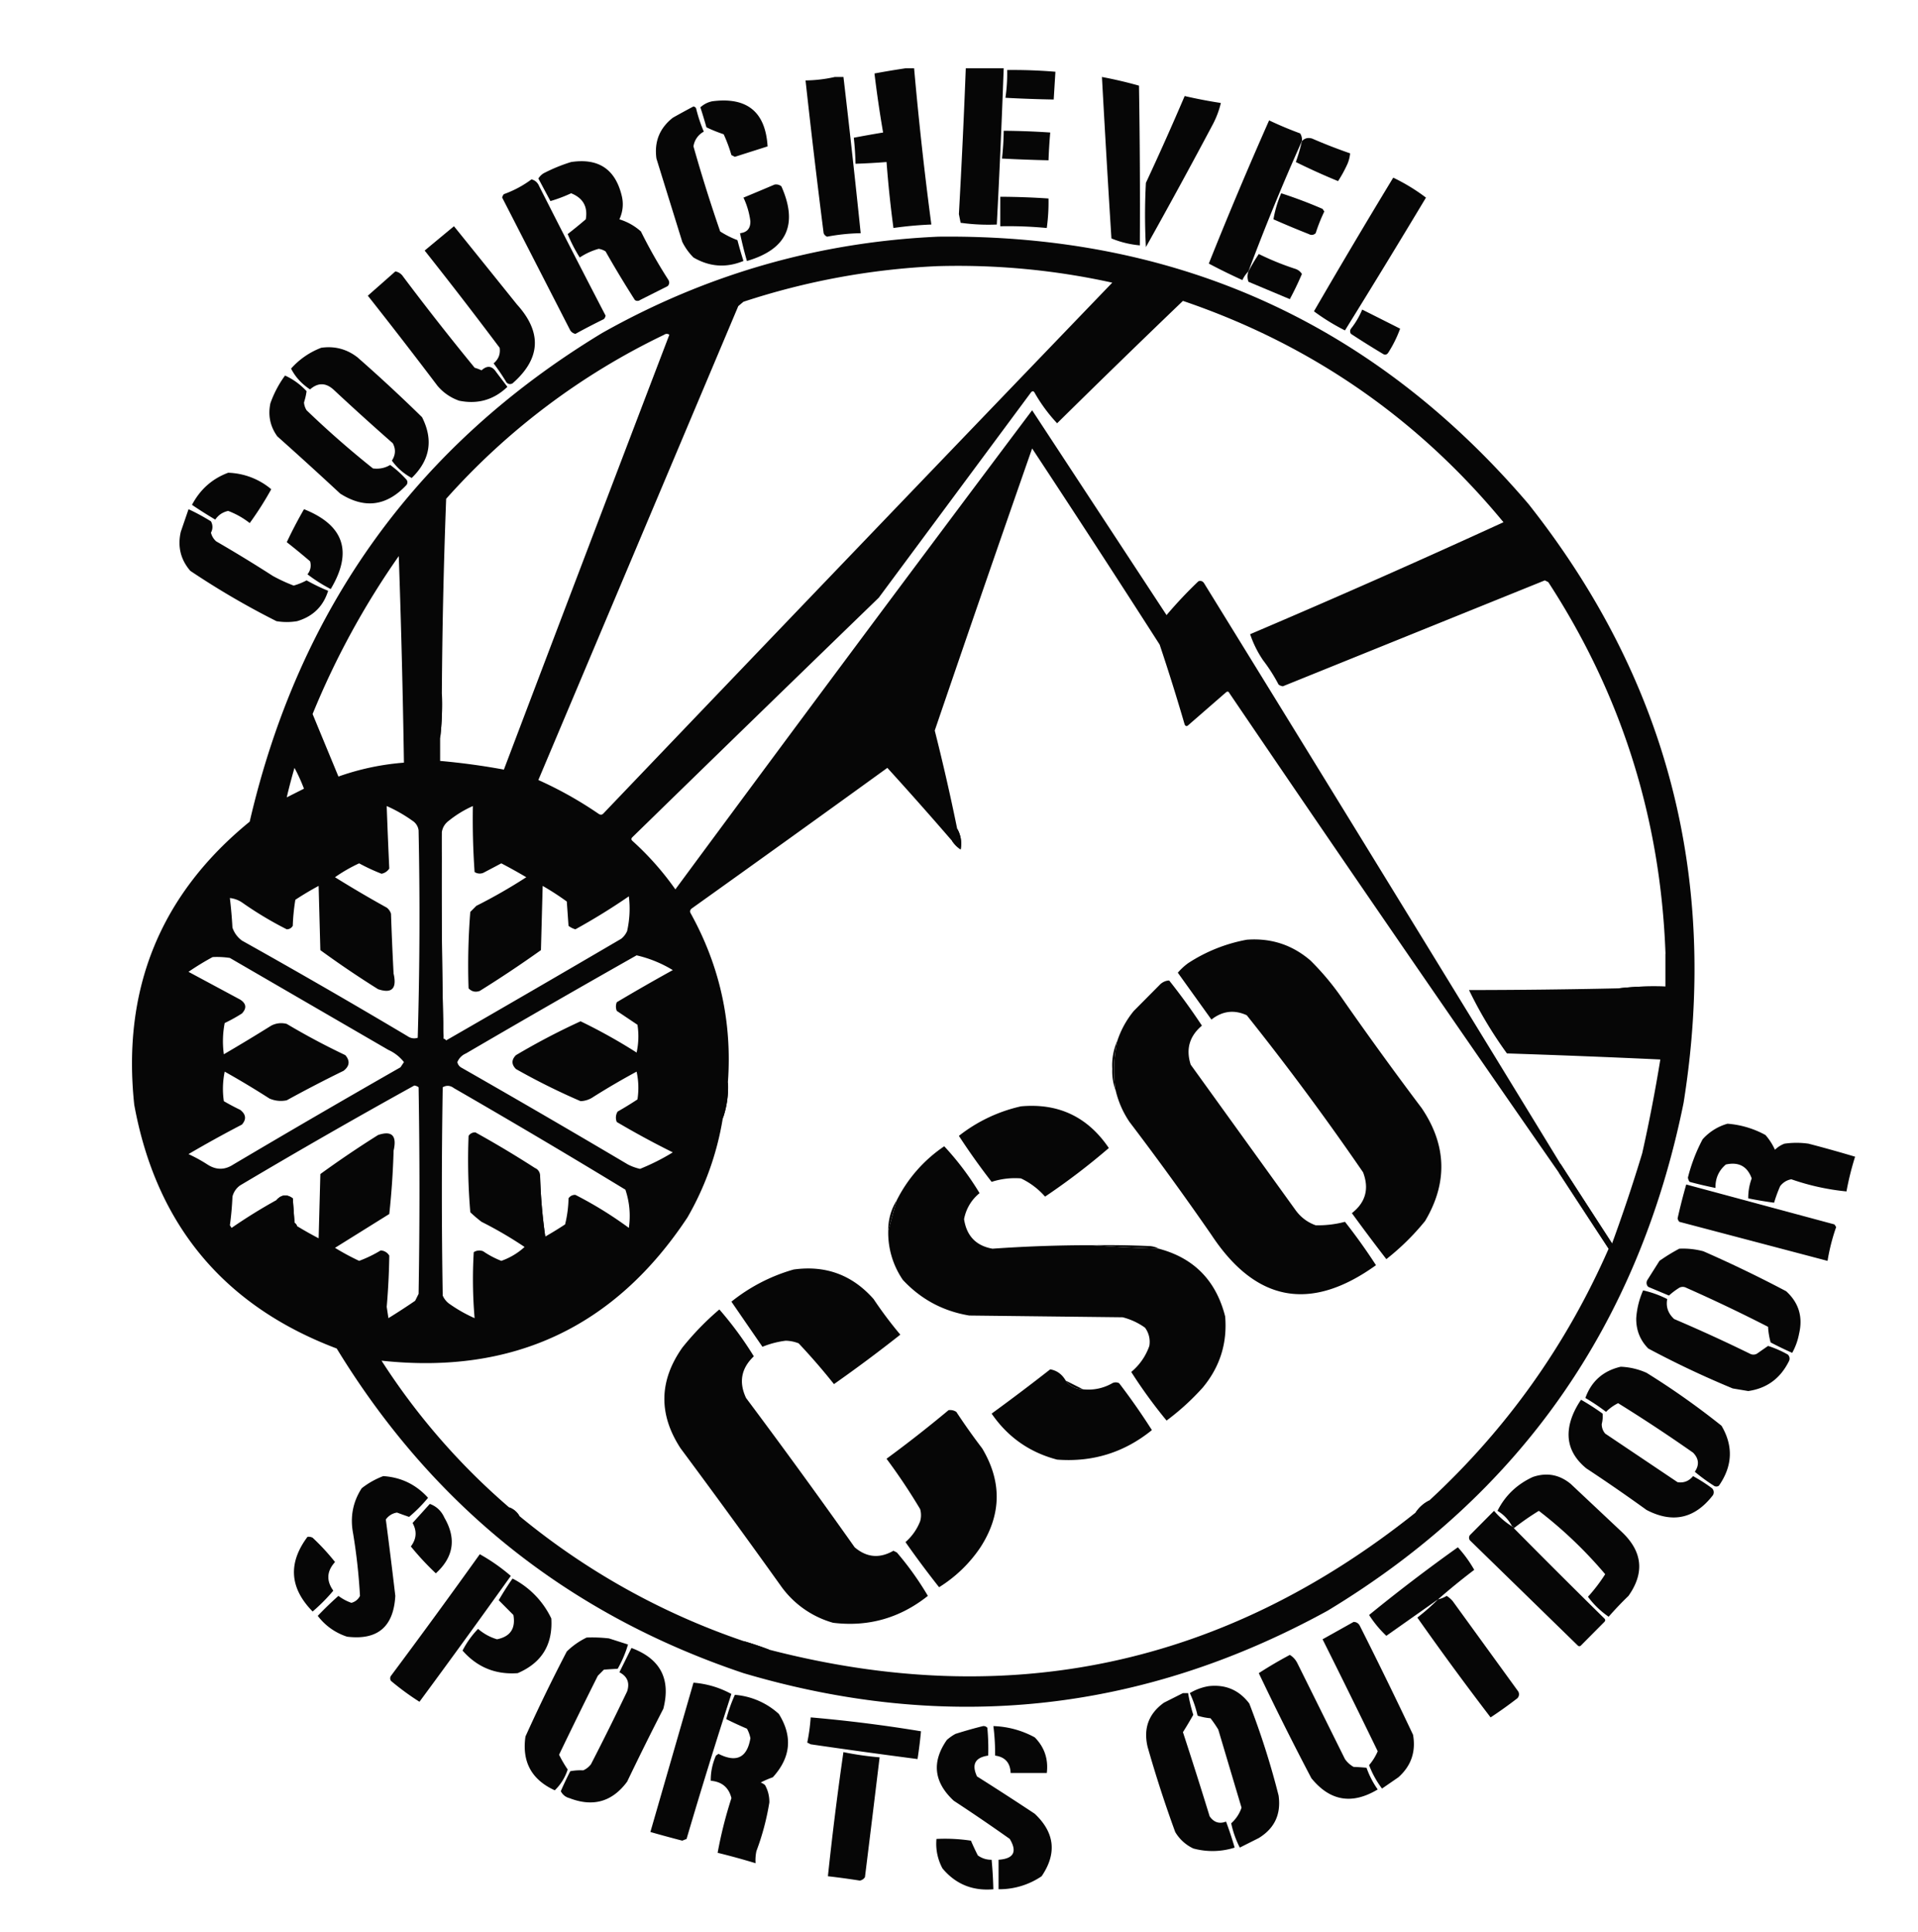
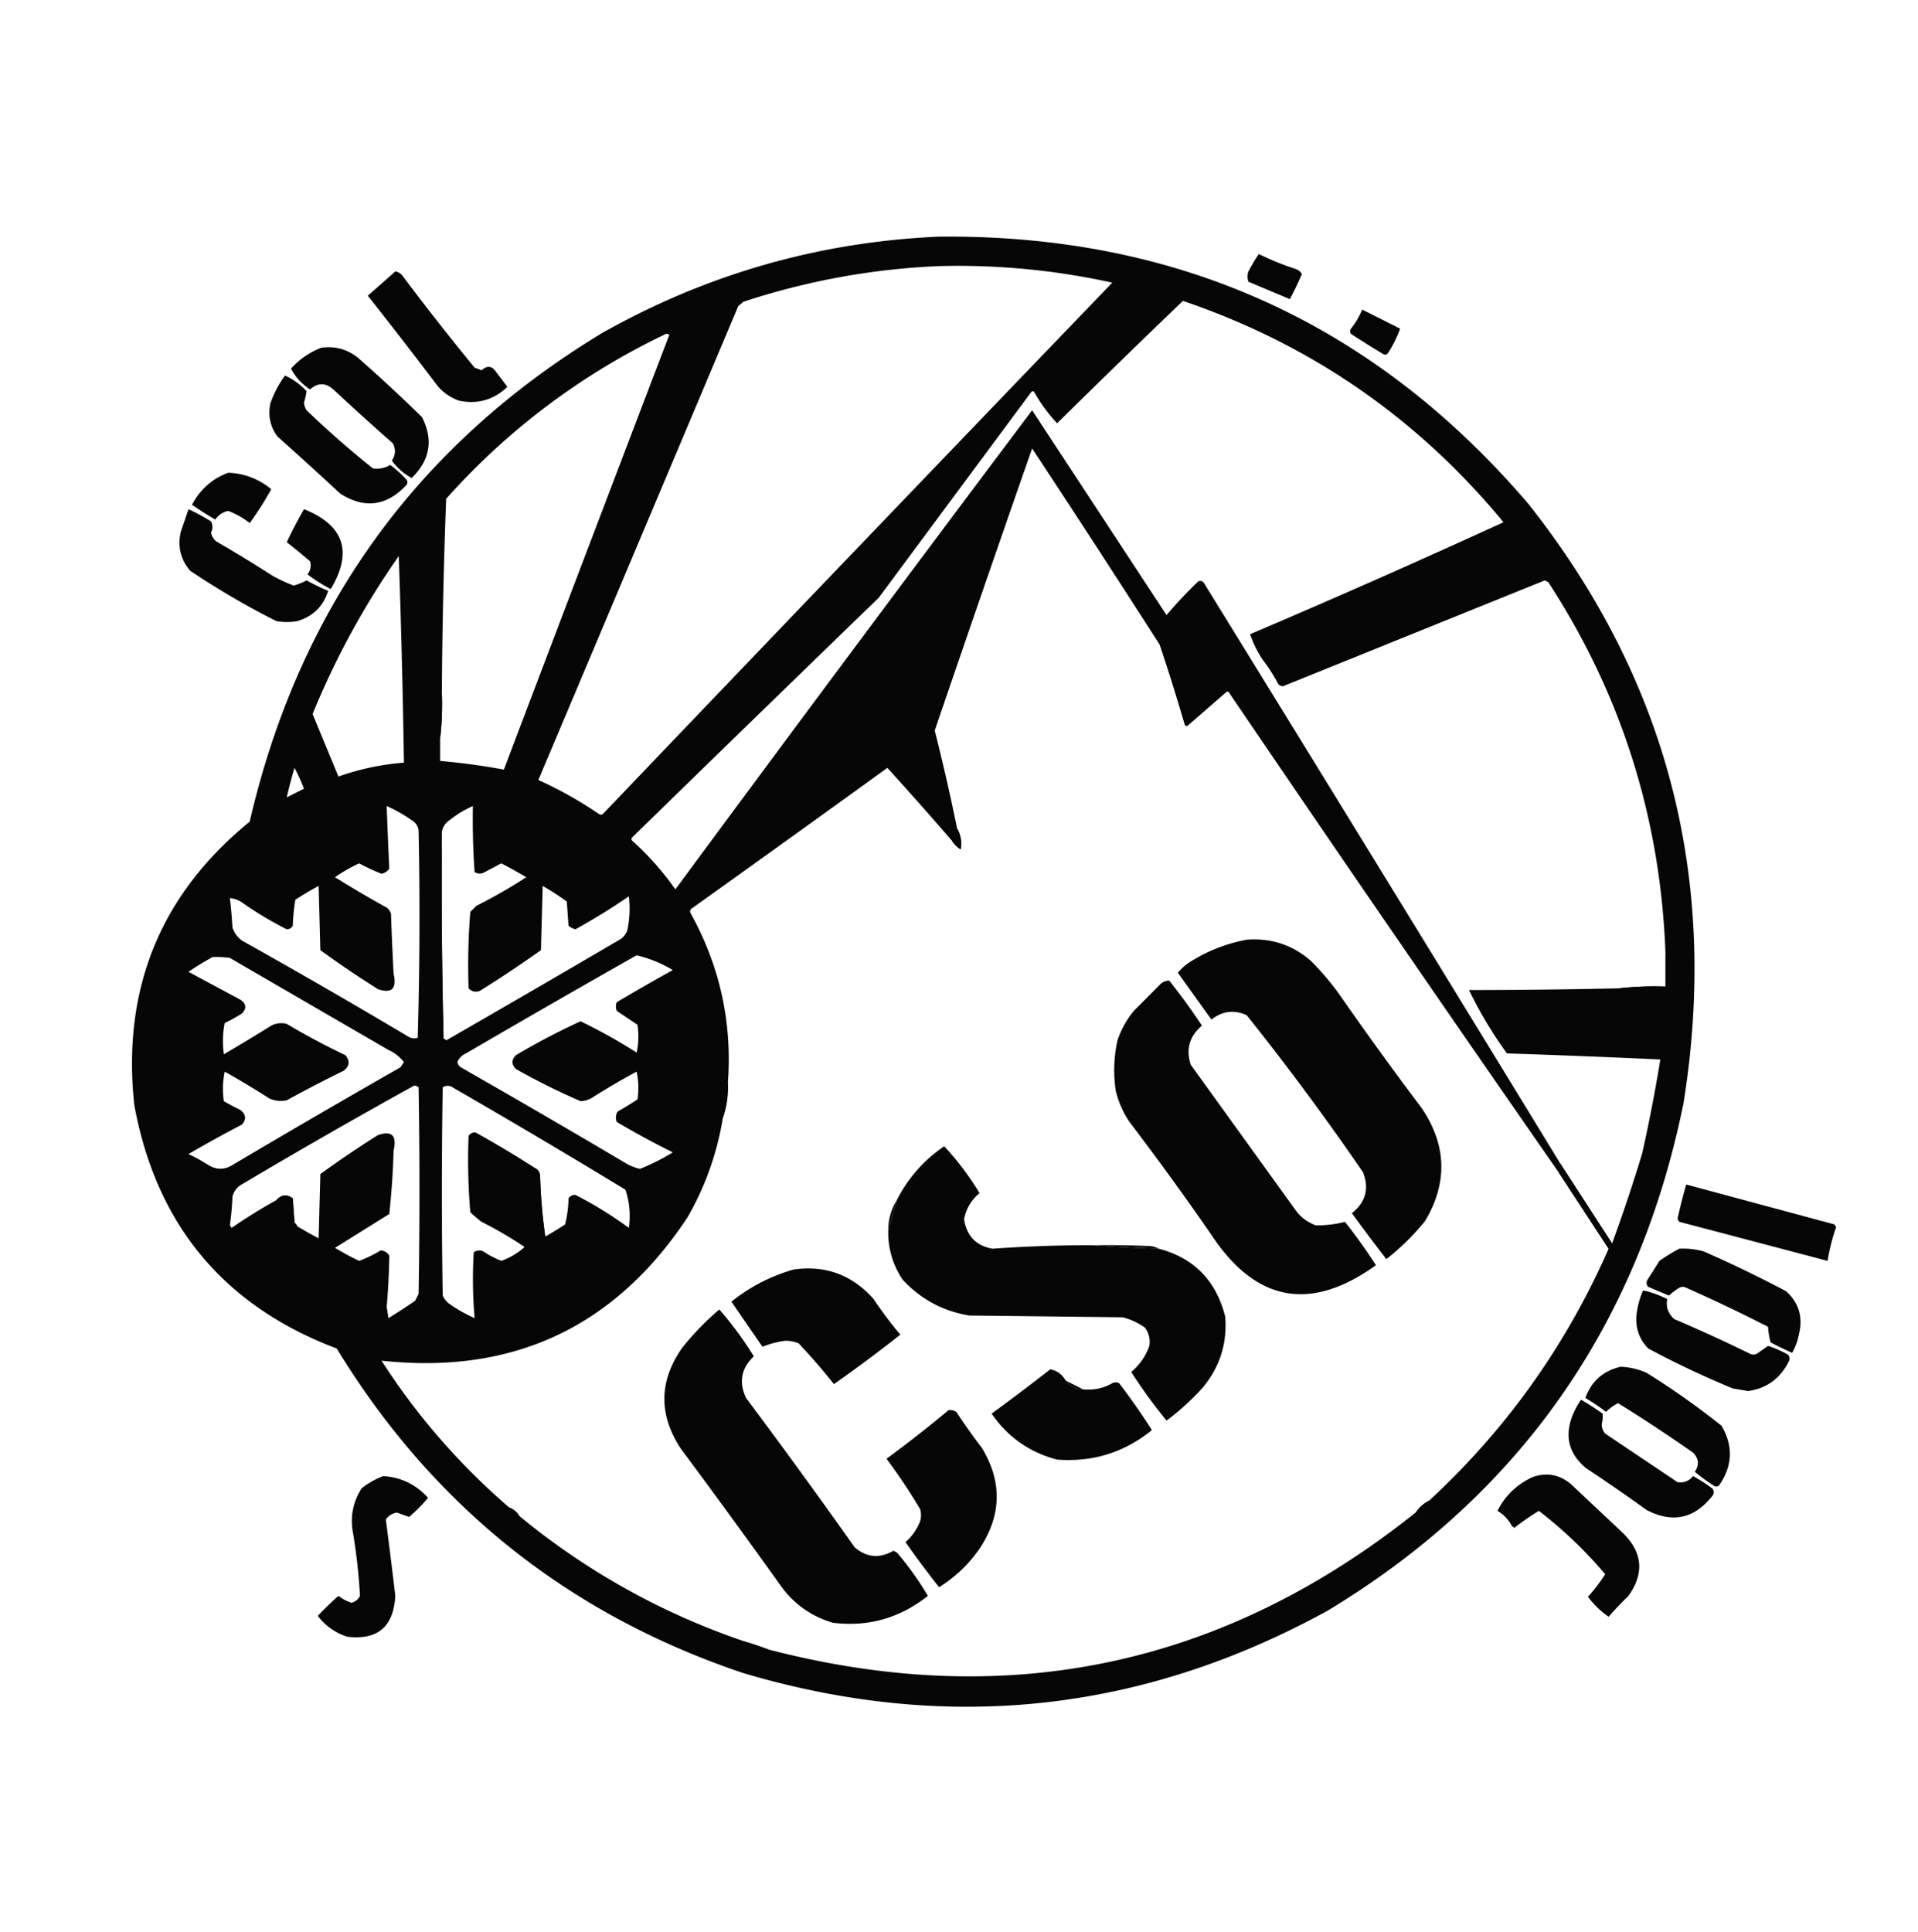
<svg xmlns="http://www.w3.org/2000/svg" width="141" height="142" fill="none">
  <g fill="#000" fill-rule="evenodd" clip-rule="evenodd" opacity=".975">
-     <path d="M70.999 5.02h2.787c-.138 3.83-.307 7.657-.507 11.484a14.682 14.682 0 0 1-2.66-.128l-.127-.638c.2-3.571.369-7.144.507-10.718ZM66.567 5.02h.633a264.96 264.96 0 0 0 1.267 11.484c-.934.038-1.863.123-2.787.255a84.922 84.922 0 0 1-.507-4.849c-.76.06-1.52.102-2.28.128a21.919 21.919 0 0 0-.127-1.914 83.38 83.38 0 0 1 2.154-.383 85.741 85.741 0 0 1-.634-4.339 60.87 60.87 0 0 1 2.28-.382ZM74.04 5.147a37.105 37.105 0 0 1 3.548.128l-.126 2.041a98.986 98.986 0 0 1-3.548-.127c.098-.676.14-1.357.127-2.042ZM61.373 5.658h.633c.45 3.824.872 7.652 1.267 11.484-.831.015-1.655.1-2.47.256a.462.462 0 0 1-.254-.256c-.476-3.74-.92-7.483-1.33-11.229a10.427 10.427 0 0 0 2.154-.255ZM81.008 5.658c.92.173 1.827.385 2.724.638.063 3.913.084 7.826.063 11.74a7.146 7.146 0 0 1-2.09-.51c-.25-3.954-.481-7.91-.697-11.868ZM87.09 7.06c.877.203 1.764.373 2.66.511a6.701 6.701 0 0 1-.57 1.531 458.693 458.693 0 0 1-4.94 9.06 43.998 43.998 0 0 1 0-4.721c.984-2.11 1.934-4.238 2.85-6.38ZM52.375 7.444c2.547-.324 3.899.782 4.054 3.317l-2.407.766-.253-.128a10.767 10.767 0 0 0-.57-1.53c-.44-.147-.863-.318-1.267-.511a38.267 38.267 0 0 0-.444-1.468c.26-.233.555-.382.887-.446ZM50.98 7.826a.286.286 0 0 1 .19.128c.142.59.332 1.165.57 1.722a1.464 1.464 0 0 0-.76 1.085 115.58 115.58 0 0 0 1.964 6.253 6.73 6.73 0 0 0 1.267.637c.135.515.283 1.026.443 1.532-1.264.522-2.489.437-3.674-.256a4.366 4.366 0 0 1-.823-1.148c-.635-2.043-1.268-4.084-1.9-6.125-.17-1.235.232-2.234 1.203-2.998a56.55 56.55 0 0 1 1.52-.83ZM95.705 10.379a159.397 159.397 0 0 0-3.928 9.57 2.17 2.17 0 0 0-.443.638 44.14 44.14 0 0 1-2.47-1.212c1.42-3.555 2.899-7.064 4.434-10.527a26.77 26.77 0 0 0 2.28.957.831.831 0 0 1 .127.574ZM73.787 9.613c1.142.008 2.282.05 3.42.128-.06.679-.102 1.36-.126 2.042a115.107 115.107 0 0 1-3.42-.128 20.77 20.77 0 0 0 .126-2.042Z" />
-     <path d="M95.705 10.379c.206-.223.46-.287.76-.192.92.4 1.849.761 2.788 1.085a2.579 2.579 0 0 1-.19.765c-.203.45-.435.876-.697 1.276a47.387 47.387 0 0 1-3.104-1.403c.176-.488.324-.998.443-1.531ZM41.985 11.91c2.034-.306 3.28.545 3.738 2.552a2.58 2.58 0 0 1-.19 1.66c.595.182 1.123.48 1.584.892a36.668 36.668 0 0 0 2.027 3.573c.086.164.065.313-.064.447l-2.027 1.02a.315.315 0 0 1-.38 0 77.382 77.382 0 0 1-2.154-3.572 1.296 1.296 0 0 0-.506-.192c-.5.14-.965.352-1.394.638-.345-.546-.64-1.12-.887-1.722a35.06 35.06 0 0 0 1.33-1.085c.162-.924-.197-1.562-1.077-1.914a10.6 10.6 0 0 1-1.52.574c-.298-.554-.593-1.107-.887-1.659.098-.155.225-.283.38-.382.665-.343 1.34-.62 2.027-.83ZM102.422 13.059c.847.405 1.65.894 2.407 1.467a775.919 775.919 0 0 1-5.955 9.762 15.602 15.602 0 0 1-2.28-1.404 562.1 562.1 0 0 1 5.828-9.825ZM39.072 13.185c.269.068.459.239.57.511a990.698 990.698 0 0 0 4.878 9.506.505.505 0 0 1-.127.255c-.709.347-1.406.708-2.09 1.085a.59.59 0 0 1-.38-.255l-5.005-9.762a.503.503 0 0 1 .127-.255 7.736 7.736 0 0 0 2.027-1.085ZM56.936 13.57a.612.612 0 0 1 .507.127c1.247 2.805.402 4.634-2.534 5.487a27.49 27.49 0 0 1-.507-2.042c.523-.059.777-.357.76-.893a5.789 5.789 0 0 0-.506-1.722c.774-.32 1.534-.64 2.28-.957ZM94.187 14.207c1.023.33 2.036.712 3.041 1.148l.127.192c-.249.516-.46 1.048-.634 1.595-.155.142-.324.163-.507.064a70.697 70.697 0 0 1-2.597-1.085c.111-.652.301-1.29.57-1.914ZM73.531 14.463a55.6 55.6 0 0 1 3.548.128c.016.727-.027 1.45-.127 2.169a29.804 29.804 0 0 0-3.42-.128v-2.17ZM33.373 16.63c1.539 1.906 3.08 3.82 4.624 5.743 1.864 2.055 1.759 3.99-.317 5.806-.162.087-.31.066-.443-.064a15.834 15.834 0 0 0-.95-1.404c.363-.305.511-.688.443-1.148a337.455 337.455 0 0 0-5.511-7.146c.72-.598 1.438-1.194 2.154-1.786Z" />
    <path d="M68.97 17.397c17.571-.198 32.036 6.353 43.394 19.65 10.224 12.922 14.025 27.596 11.403 44.023-3.317 16.345-12.038 28.786-26.163 37.324-13.655 7.495-27.972 9.026-42.95 4.593-12.858-4.318-22.824-12.272-29.9-23.861-8.318-3.146-13.28-9.122-14.887-17.928-.902-8.515 1.927-15.448 8.488-20.8 3.639-15.69 12.275-27.664 25.91-35.92 7.678-4.325 15.914-6.686 24.706-7.081Zm-.126 2.17a53.084 53.084 0 0 0-14.19 2.615l-.38.319c-4.901 11.62-9.8 23.232-14.697 34.835a28.385 28.385 0 0 1 4.434 2.489c.144.095.27.074.38-.064C56.82 46.754 69.279 33.76 81.767 20.778a52.661 52.661 0 0 0-12.923-1.212Zm53.593 50.53v2.424c-1.164-.042-2.304 0-3.421.127-3.674.081-7.348.124-11.023.128a30.779 30.779 0 0 0 2.788 4.658c3.759.123 7.518.271 11.276.446a118.79 118.79 0 0 1-1.331 6.89 122.096 122.096 0 0 1-2.217 6.636 6486.841 6486.841 0 0 1-3.801-5.87 11042.886 11042.886 0 0 0-26.163-42.619c-.106-.192-.254-.256-.443-.191-.828.79-1.61 1.62-2.344 2.488l-9.882-15.057a5297.58 5297.58 0 0 0-26.227 35.218 21.242 21.242 0 0 0-3.167-3.573c-.084-.085-.084-.17 0-.255A6579.815 6579.815 0 0 1 64.6 43.938l11.212-15.12c.106-.088.19-.067.254.063a11.729 11.729 0 0 0 1.647 2.233 912.667 912.667 0 0 1 9.249-8.996c9.394 3.193 17.249 8.616 23.565 16.27a739.542 739.542 0 0 1-18.624 8.23c.226.677.543 1.315.95 1.914.43.561.81 1.157 1.14 1.786a.623.623 0 0 0 .317.128l19.258-7.784.253.128c5.384 8.27 8.256 17.373 8.616 27.307ZM32.355 54.274c.126-1.083.168-2.189.127-3.318.03-4.766.135-9.53.317-14.291a50.927 50.927 0 0 1 16.027-12.059.315.315 0 0 1 .38 0c-4.068 10.655-8.123 21.31-12.163 31.965a50.519 50.519 0 0 0-4.688-.638v-1.66Zm82.227 31.9c1.221 1.87 2.446 3.741 3.674 5.615-3.112 7.09-7.504 13.257-13.177 18.502a2.56 2.56 0 0 0-1.013.893c-14.112 11.265-29.95 14.625-47.512 10.081a24.734 24.734 0 0 0-1.9-.638 52.312 52.312 0 0 1-16.47-9.188 1.412 1.412 0 0 0-.76-.638 49.45 49.45 0 0 1-9.376-10.782c9.657 1.045 17.153-2.464 22.488-10.527a21.425 21.425 0 0 0 2.597-7.273c.3-.85.427-1.744.38-2.68.315-4.392-.593-8.518-2.723-12.377-.095-.145-.074-.273.063-.383 4.804-3.43 9.598-6.875 14.38-10.336 1.61 1.77 3.194 3.556 4.751 5.36.166.252.378.465.634.637a2.198 2.198 0 0 0-.254-1.53 157.887 157.887 0 0 0-1.647-7.21 3000.175 3000.175 0 0 1 7.159-20.736c3.156 4.785 6.281 9.591 9.375 14.42a153.44 153.44 0 0 1 1.837 5.869c.064.13.148.152.254.064l2.787-2.425c.105-.087.19-.066.253.064a3825.03 3825.03 0 0 0 24.2 35.218ZM29.315 40.876a59.31 59.31 0 0 0-6.335 11.611c.631 1.529 1.265 3.06 1.9 4.594a18.68 18.68 0 0 1 4.815-1.02 770.225 770.225 0 0 0-.38-15.185Zm-8.236 17.736 1.267-.638a12.466 12.466 0 0 0-.697-1.53c-.21.721-.4 1.444-.57 2.168Zm7.349.638c.055 1.535.118 3.067.19 4.594a.879.879 0 0 1-.57.383 14.57 14.57 0 0 1-1.647-.766c-.624.289-1.215.629-1.774 1.021a84.43 84.43 0 0 0 3.8 2.233.89.89 0 0 1 .317.447c.05 1.468.113 2.935.19 4.402.256 1.104-.124 1.487-1.14 1.148a72.066 72.066 0 0 1-4.244-2.87l-.127-4.722c-.586.315-1.157.655-1.71 1.02a14.727 14.727 0 0 0-.19 1.915.502.502 0 0 1-.444.255 26.362 26.362 0 0 1-3.294-1.978 1.947 1.947 0 0 0-.887-.319c.087.72.15 1.442.19 2.17.13.387.363.706.697.956a522.478 522.478 0 0 1 12.163 7.019c.236.166.49.208.76.127.148-5.073.169-10.156.064-15.248a.98.98 0 0 0-.444-.702 10.655 10.655 0 0 0-1.9-1.085Zm4.18 17.099a458.512 458.512 0 0 1-.126-15.185c.055-.343.224-.62.507-.83a7.962 7.962 0 0 1 1.774-1.084 55.56 55.56 0 0 0 .126 4.85.684.684 0 0 0 .634.063c.45-.235.893-.469 1.33-.702.615.32 1.227.661 1.837 1.021a39.093 39.093 0 0 1-3.674 2.105l-.444.447a50.215 50.215 0 0 0-.126 5.614c.229.242.503.306.823.192a86.119 86.119 0 0 0 4.498-2.999l.127-4.721c.613.351 1.204.734 1.773 1.148l.127 1.787c.152.118.32.204.507.255a46.512 46.512 0 0 0 3.928-2.424c.105.859.062 1.71-.127 2.552-.1.227-.247.419-.444.574a1931.612 1931.612 0 0 1-12.86 7.465.286.286 0 0 0-.19-.128Zm14.19-6.125a1035.816 1035.816 0 0 0-12.542 7.21c-.297.129-.509.341-.634.638.033.16.117.288.254.382a895.446 895.446 0 0 1 12.29 7.146c.281.144.577.25.886.32a15.96 15.96 0 0 0 2.407-1.213 63.73 63.73 0 0 1-4.117-2.233.84.84 0 0 1 .063-.766c.496-.281.982-.58 1.457-.893a5.552 5.552 0 0 0-.063-2.042 53.56 53.56 0 0 0-3.168 1.85 1.774 1.774 0 0 1-.95.32 49.346 49.346 0 0 1-4.751-2.361c-.338-.34-.338-.68 0-1.02a50.537 50.537 0 0 1 4.751-2.49A40.403 40.403 0 0 1 46.8 77.37a5.553 5.553 0 0 0 .063-2.042l-1.52-1.02a.835.835 0 0 1 0-.639 145.186 145.186 0 0 1 4.117-2.36 9.02 9.02 0 0 0-2.66-1.085Zm-31.167.128c-.604.326-1.195.687-1.774 1.084l3.801 2.042c.45.291.491.631.127 1.02-.406.26-.829.494-1.267.703a7.01 7.01 0 0 0-.063 2.296 138.68 138.68 0 0 0 3.484-2.105 1.574 1.574 0 0 1 1.14-.128c1.4.833 2.836 1.598 4.308 2.297.356.42.314.803-.127 1.149a97.579 97.579 0 0 0-4.18 2.169c-.435.09-.857.047-1.268-.128a64.364 64.364 0 0 0-3.294-1.978 6.26 6.26 0 0 0-.063 2.17c.391.228.792.441 1.203.638.427.33.469.691.127 1.084a87.086 87.086 0 0 0-3.928 2.17c.485.222.95.478 1.394.765.638.413 1.271.413 1.9 0a883.17 883.17 0 0 1 12.29-7.146l.254-.382a3.028 3.028 0 0 0-1.14-.894l-11.657-6.763a6.34 6.34 0 0 0-1.267-.063ZM21.84 90.13a.549.549 0 0 0-.19-.255l-.126-1.787c-.435-.321-.837-.279-1.204.128a39.03 39.03 0 0 0-3.294 2.042l-.127-.192c.097-.697.16-1.399.19-2.105a1.42 1.42 0 0 1 .57-.83 474.66 474.66 0 0 1 12.797-7.337c.12.014.225.056.317.128.084 5.061.084 10.123 0 15.184l-.254.51c-.644.442-1.298.867-1.964 1.277l-.126-.83c.108-1.255.171-2.51.19-3.764a.775.775 0 0 0-.634-.383 9.068 9.068 0 0 1-1.584.766 18.026 18.026 0 0 1-1.773-.957l3.99-2.488c.167-1.544.273-3.097.317-4.658.256-1.104-.124-1.487-1.14-1.148a75.875 75.875 0 0 0-4.244 2.87l-.127 4.722a28.44 28.44 0 0 1-1.584-.893Zm18.245.766a39.245 39.245 0 0 1-.38-4.466.614.614 0 0 0-.38-.575 76.8 76.8 0 0 0-4.371-2.615.553.553 0 0 0-.507.255 45.466 45.466 0 0 0 .127 5.614c.262.25.537.483.823.702a29.094 29.094 0 0 1 3.167 1.85 4.968 4.968 0 0 1-1.71 1.021 6.61 6.61 0 0 1-1.33-.702.743.743 0 0 0-.697.064 33.648 33.648 0 0 0 .063 4.849 10.653 10.653 0 0 1-1.9-1.085 1.47 1.47 0 0 1-.444-.574 462.484 462.484 0 0 1 0-15.312c.28-.16.555-.138.824.064a626.224 626.224 0 0 1 12.606 7.464c.305.911.39 1.847.254 2.808a28.4 28.4 0 0 0-3.928-2.425.553.553 0 0 0-.507.255 8.663 8.663 0 0 1-.253 1.914 26.39 26.39 0 0 1-1.457.894Z" />
    <path d="M91.78 19.948c.23-.438.483-.864.76-1.276.858.423 1.745.784 2.661 1.084a.888.888 0 0 1 .507.383c-.268.631-.563 1.248-.887 1.85l-3.04-1.276a1.09 1.09 0 0 1 0-.765ZM29.066 19.95a.87.87 0 0 1 .57.382 199.336 199.336 0 0 0 5.258 6.7c.174.05.343.114.507.19.413-.378.772-.335 1.077.128l.823 1.085c-.997.958-2.18 1.298-3.547 1.02a3.639 3.639 0 0 1-1.584-1.084 387.3 387.3 0 0 0-5.13-6.635c.679-.597 1.355-1.192 2.026-1.787ZM100.141 22.756c.933.468 1.863.936 2.787 1.404a8.78 8.78 0 0 1-.887 1.786c-.109.138-.236.16-.38.064a63.926 63.926 0 0 1-2.344-1.468.32.32 0 0 1 0-.383c.342-.432.616-.9.824-1.403ZM23.616 25.563c.988-.14 1.874.094 2.66.701a116.815 116.815 0 0 1 4.751 4.403c.843 1.668.59 3.156-.76 4.466a4.218 4.218 0 0 1-1.457-1.276c.274-.42.296-.845.064-1.276a195.333 195.333 0 0 1-4.371-3.956c-.566-.503-1.136-.503-1.71 0-.622-.41-1.086-.921-1.395-1.531a5.645 5.645 0 0 1 2.218-1.531ZM20.954 27.605c.593.27 1.12.652 1.584 1.149-.036.27-.1.546-.19.83.016.207.08.398.19.573a69.808 69.808 0 0 0 4.878 4.275c.467.058.89-.027 1.267-.255.437.317.838.678 1.203 1.085a.32.32 0 0 1 0 .382c-1.46 1.565-3.085 1.778-4.877.638a300.825 300.825 0 0 0-4.625-4.21c-.523-.728-.692-1.536-.507-2.425.262-.74.621-1.421 1.077-2.041ZM16.774 34.75a5.16 5.16 0 0 1 3.167 1.212 23.982 23.982 0 0 1-1.583 2.488 5.928 5.928 0 0 0-1.584-.893c-.403.087-.72.3-.95.638a34.067 34.067 0 0 1-1.71-1.084c.597-1.135 1.484-1.922 2.66-2.361ZM22.349 37.43c2.944 1.175 3.599 3.132 1.964 5.87a11.28 11.28 0 0 1-1.71-1.085 1.02 1.02 0 0 0 .19-.957 47.75 47.75 0 0 0-1.711-1.404c.391-.83.814-1.64 1.267-2.424ZM13.86 37.43c.563.262 1.112.56 1.648.893a.845.845 0 0 1 0 .83c.062.252.189.465.38.637 1.415.819 2.808 1.67 4.18 2.552.5.273 1.006.507 1.521.702a4.72 4.72 0 0 0 .95-.383c.52.293 1.047.548 1.584.766-.356 1.146-1.117 1.89-2.28 2.233a4.56 4.56 0 0 1-1.52 0 58.814 58.814 0 0 1-6.335-3.7c-.712-.828-.944-1.785-.697-2.871l.57-1.66ZM32.484 50.957c.041 1.13-.001 2.235-.127 3.318-.002-.2-.044-.39-.127-.575.079-.932.163-1.847.254-2.743ZM32.486 61.164c-.041 5.07 0 10.132.127 15.185a112.033 112.033 0 0 1-.254-7.593c0-2.552.043-5.083.127-7.592ZM70.364 60.91c.27.476.355.987.254 1.53a2.271 2.271 0 0 1-.634-.638.702.702 0 0 1 .38.127l.127-.191a2.037 2.037 0 0 1-.127-.829ZM91.654 69.076c1.783-.136 3.345.374 4.688 1.532.871.864 1.653 1.8 2.344 2.807a270.04 270.04 0 0 0 5.828 8.039c1.838 2.718 1.922 5.483.253 8.294a17.84 17.84 0 0 1-2.851 2.807 143.568 143.568 0 0 1-2.534-3.381c1.009-.788 1.284-1.788.824-2.999a199.539 199.539 0 0 0-8.552-11.548c-.925-.421-1.791-.315-2.597.319l-2.471-3.445a4.39 4.39 0 0 1 .76-.702 11.744 11.744 0 0 1 4.308-1.723ZM82.023 80.177a10.13 10.13 0 0 1 .127-3.7 6.82 6.82 0 0 1 1.203-2.17l1.964-1.978c.197-.164.408-.25.634-.255a46.168 46.168 0 0 1 2.407 3.318c-.917.772-1.192 1.729-.824 2.87l7.729 10.72c.381.512.867.874 1.457 1.084a7.718 7.718 0 0 0 2.154-.255 42.276 42.276 0 0 1 2.28 3.19c-4.805 3.455-8.838 2.711-12.1-2.233a228.285 228.285 0 0 0-6.017-8.294 6.955 6.955 0 0 1-1.014-2.297ZM122.437 70.097c.168.859.168 1.73-.001 2.615-1.15.102-2.29.082-3.42-.064a23.005 23.005 0 0 1 3.421-.127v-2.424Z" />
-     <path d="M82.15 76.477a10.13 10.13 0 0 0-.127 3.7 3.97 3.97 0 0 1-.254-1.595 4.462 4.462 0 0 1 .38-2.105ZM53.137 82.218c.3-.85.427-1.743.38-2.68a14.366 14.366 0 0 0-.38 2.68ZM75.053 81.324c2.752-.251 4.906.77 6.462 3.063a49.492 49.492 0 0 1-4.688 3.573 5.434 5.434 0 0 0-1.774-1.34 5.586 5.586 0 0 0-2.154.255 49.893 49.893 0 0 1-2.407-3.381 11.397 11.397 0 0 1 4.561-2.17ZM127 82.601a6.903 6.903 0 0 1 2.787.83c.287.33.519.691.697 1.084.2-.196.432-.345.697-.446a6.195 6.195 0 0 1 1.774 0c1.146.299 2.287.618 3.421.957-.264.838-.476 1.689-.634 2.552a17.431 17.431 0 0 1-4.054-.893 1.303 1.303 0 0 0-.824.51c-.173.398-.322.802-.443 1.212-.63-.083-1.263-.19-1.901-.319-.005-.504.08-.993.254-1.467-.322-.89-.956-1.23-1.901-1.021-.524.448-.778 1.022-.76 1.723a30.549 30.549 0 0 1-1.9-.447.634.634 0 0 1-.127-.319c.248-.983.607-1.919 1.077-2.807A3.838 3.838 0 0 1 127 82.6Z" />
    <path d="M80.247 91.533c1.627.114 3.273.2 4.942.255 2.582.684 4.208 2.343 4.877 4.977.166 1.965-.382 3.709-1.647 5.231a17.96 17.96 0 0 1-2.66 2.425 36.283 36.283 0 0 1-2.597-3.573 4.316 4.316 0 0 0 1.33-1.914 1.749 1.749 0 0 0-.317-1.34 4.872 4.872 0 0 0-1.647-.765L71.252 96.7c-1.924-.32-3.55-1.192-4.878-2.616a6.13 6.13 0 0 1-1.077-3.573c.196-.746.407-1.512.634-2.297a10.445 10.445 0 0 1 3.484-3.955 20.961 20.961 0 0 1 2.597 3.445 3.202 3.202 0 0 0-1.14 1.914c.188 1.234.885 1.957 2.09 2.17 2.425-.172 4.853-.257 7.285-.256ZM123.962 87.068l10.896 2.935.126.192a14.612 14.612 0 0 0-.633 2.488l-10.896-2.871a.503.503 0 0 1-.127-.255c.188-.841.399-1.67.634-2.489ZM114.713 85.537c1.269 1.962 2.536 3.919 3.801 5.87a.907.907 0 0 1-.254.383 4352.243 4352.243 0 0 1-3.674-5.615c.126.004.211-.06.253-.191a1.78 1.78 0 0 1-.126-.447ZM39.704 86.43c.043 1.514.17 3.003.38 4.466-.09.115-.217.158-.38.127V86.43ZM21.84 90.13a.36.36 0 0 1-.316-.128l-.127-1.786a1.34 1.34 0 0 0-1.077 0c.368-.407.769-.45 1.204-.128l.127 1.786a.55.55 0 0 1 .19.256Z" />
    <path d="M65.93 88.217c-.225.784-.437 1.55-.633 2.297-.01-.847.2-1.613.634-2.297ZM80.25 91.533c1.436-.02 2.873 0 4.308.064.238.025.45.09.633.192a136.477 136.477 0 0 1-4.941-.256ZM123.452 91.788a5.738 5.738 0 0 1 1.774.191 92.997 92.997 0 0 1 6.081 2.935c.928.845 1.244 1.887.95 3.126a4.639 4.639 0 0 1-.506 1.404 26.991 26.991 0 0 1-1.584-.766 5.514 5.514 0 0 1-.19-1.148 117.883 117.883 0 0 0-6.018-2.871.535.535 0 0 0-.507 0c-.274.17-.528.362-.76.574l-1.521-.638a.41.41 0 0 1-.063-.51l.887-1.404c.477-.335.962-.633 1.457-.893ZM58.33 93.32c2.358-.332 4.322.391 5.892 2.17.606.908 1.26 1.78 1.964 2.616a107.745 107.745 0 0 1-4.878 3.636 46.673 46.673 0 0 0-2.597-2.998 2.783 2.783 0 0 0-.95-.192 6.687 6.687 0 0 0-1.71.447 3372.46 3372.46 0 0 1-2.282-3.318 12.989 12.989 0 0 1 4.562-2.36ZM120.792 94.852c.613.137 1.204.35 1.774.638-.109.564.06 1.053.507 1.467 1.879.801 3.738 1.652 5.575 2.552a.533.533 0 0 0 .506 0c.277-.193.55-.385.824-.574.512.162.997.375 1.457.638a.41.41 0 0 1 .063.51c-.627 1.25-1.619 1.973-2.977 2.169l-1.14-.191a69.22 69.22 0 0 1-6.209-2.935c-.604-.611-.899-1.356-.886-2.233.05-.713.219-1.394.506-2.041ZM52.883 96.254a25.87 25.87 0 0 1 2.533 3.445c-.927.88-1.117 1.901-.57 3.063 2.71 3.622 5.37 7.28 7.982 10.973.884.755 1.834.84 2.851.256l.253.127a22.322 22.322 0 0 1 2.28 3.19c-2.055 1.633-4.378 2.293-6.967 1.978a7.053 7.053 0 0 1-3.865-2.743 677.154 677.154 0 0 0-7.348-10.081c-1.63-2.497-1.588-4.964.127-7.4a20.426 20.426 0 0 1 2.724-2.808ZM119.144 100.465a5.139 5.139 0 0 1 1.901.446 56.724 56.724 0 0 1 5.511 3.892c.876 1.491.813 2.958-.19 4.403a.315.315 0 0 1-.38 0c-.487-.309-.952-.65-1.394-1.021.342-.5.3-.968-.127-1.404a116.7 116.7 0 0 0-5.511-3.637c-.33.163-.626.375-.887.638a14.658 14.658 0 0 0-1.52-1.02c.442-1.232 1.308-1.997 2.597-2.297ZM78.346 101.486c.307.409.73.622 1.267.638a3.528 3.528 0 0 0 2.154-.447.535.535 0 0 1 .507 0 48.19 48.19 0 0 1 2.407 3.445c-2.03 1.646-4.352 2.369-6.968 2.17-2.024-.53-3.629-1.657-4.815-3.382a153.138 153.138 0 0 0 4.308-3.254c.49.085.87.362 1.14.83Z" />
    <path d="m78.348 101.486 1.267.638c-.539-.015-.961-.228-1.267-.638ZM116.23 102.891a17.58 17.58 0 0 1 1.584 1.02c.024.253.002.508-.064.766-.001.267.083.501.254.702l5.321 3.573c.457.068.837-.081 1.14-.447.486.266.951.564 1.394.893a.41.41 0 0 1 .063.511c-1.331 1.723-2.957 2.084-4.877 1.084a126.946 126.946 0 0 0-4.435-3.062c-1.313-1.084-1.629-2.424-.95-4.02.16-.364.35-.704.57-1.02ZM69.733 103.656a.82.82 0 0 1 .57.128 46.884 46.884 0 0 0 1.9 2.68c1.465 2.45 1.423 4.875-.126 7.273a10.036 10.036 0 0 1-3.04 2.935 71.486 71.486 0 0 1-2.472-3.318 3.909 3.909 0 0 0 1.078-1.531 1.605 1.605 0 0 0 0-.893 43.078 43.078 0 0 0-2.471-3.701 93.248 93.248 0 0 0 4.561-3.573ZM111.29 112.333c0-.085-.043-.127-.127-.127a2.81 2.81 0 0 0-1.077-1.149c.562-1.119 1.428-1.948 2.597-2.488 1.023-.35 1.952-.18 2.788.51a7006.68 7006.68 0 0 1 3.8 3.573c1.482 1.428 1.63 2.981.444 4.658a24.64 24.64 0 0 0-1.457 1.531 6.359 6.359 0 0 1-1.52-1.467c.465-.512.887-1.065 1.266-1.659a31.62 31.62 0 0 0-4.877-4.658 19.59 19.59 0 0 0-1.837 1.276ZM28.174 108.504c1.311.086 2.41.618 3.294 1.595-.422.51-.887.978-1.394 1.404a35.846 35.846 0 0 1-.887-.319 1.215 1.215 0 0 0-.823.51c.244 1.862.477 3.734.697 5.614-.126 2.276-1.309 3.275-3.548 2.999a4.39 4.39 0 0 1-2.154-1.531c.489-.513.995-1.002 1.52-1.468.29.22.606.39.951.511a.958.958 0 0 0 .633-.511 42.412 42.412 0 0 0-.506-4.593c-.229-1.206-.018-2.312.633-3.318a5.987 5.987 0 0 1 1.584-.893Z" />
-     <path d="M31.597 110.547c.49.177.85.517 1.077 1.021.887 1.53.675 2.891-.634 4.083a20.136 20.136 0 0 1-1.837-1.978c.418-.55.46-1.124.127-1.723l1.267-1.403ZM105.084 110.291c-.262.392-.6.69-1.014.893.262-.392.6-.69 1.014-.893ZM38.186 111.439a1.408 1.408 0 0 0-.76-.638c.173.301.426.514.76.638ZM111.163 112.206c.084 0 .127.042.127.127 2.2 2.226 4.418 4.437 6.652 6.635.084.085.084.17 0 .255l-1.711 1.723c-.084.085-.168.085-.253 0l-7.919-7.72a.323.323 0 0 1 0-.383l1.774-1.786c.393.46.835.843 1.33 1.149ZM22.602 112.97a.625.625 0 0 1 .38.063 16.279 16.279 0 0 1 1.648 1.787c-.611.669-.653 1.371-.127 2.105-.461.55-.968 1.06-1.52 1.532-1.694-1.727-1.821-3.556-.38-5.487ZM105.716 117.564l-3.801 2.68a8.192 8.192 0 0 1-1.267-1.531 124.987 124.987 0 0 1 6.525-4.977 9.122 9.122 0 0 1 1.204 1.659 49.695 49.695 0 0 0-2.661 2.169ZM35.272 114.246c.808.451 1.568.982 2.28 1.595a716.386 716.386 0 0 1-6.715 9.251 19.362 19.362 0 0 1-2.09-1.531.321.321 0 0 1 0-.383 549.857 549.857 0 0 0 6.525-8.932ZM37.678 116.033a6.376 6.376 0 0 1 2.85 2.935c.119 1.924-.705 3.264-2.47 4.02-1.627.12-2.978-.433-4.054-1.659a6.636 6.636 0 0 1 1.14-1.595c.415.357.88.612 1.394.765.977-.198 1.378-.793 1.204-1.786l-1.078-1.085c.318-.552.656-1.083 1.014-1.595ZM105.716 117.564c.223-.048.434-.133.633-.255a1.9 1.9 0 0 1 .444.382l4.814 6.636a.41.41 0 0 1-.063.51c-.637.493-1.292.961-1.964 1.404a228.177 228.177 0 0 1-5.385-7.337c.54-.419 1.047-.865 1.521-1.34ZM99.507 119.223c.192.001.34.086.444.255a351.847 351.847 0 0 1 3.927 8.039c.221 1.246-.138 2.289-1.077 3.126l-1.203.829a6.819 6.819 0 0 1-.951-1.722 3.98 3.98 0 0 0 .634-1.021 745.01 745.01 0 0 0-4.054-8.23c.772-.431 1.532-.856 2.28-1.276ZM43.126 120.371c.55-.021 1.1 0 1.647.064.467.151.932.3 1.394.447a8.206 8.206 0 0 1-.76 1.786 36.77 36.77 0 0 0-1.014.064l-.443.446a370.778 370.778 0 0 0-2.85 5.806c.186.379.397.74.633 1.085a3.652 3.652 0 0 1-.95 1.531c-1.704-.778-2.422-2.096-2.154-3.955a122.7 122.7 0 0 1 3.04-6.253 5.556 5.556 0 0 1 1.457-1.021ZM54.656 120.627c.652.19 1.285.403 1.9.638a3.63 3.63 0 0 1-1.9-.638ZM46.421 121.137c2.124.79 2.905 2.279 2.344 4.466a213.882 213.882 0 0 0-2.66 5.359c-1.094 1.483-2.509 1.887-4.245 1.212a.958.958 0 0 1-.633-.51c.215-.497.447-.986.696-1.468.305-.058.622-.08.95-.063.227-.1.417-.249.57-.447.91-1.766 1.797-3.553 2.661-5.359.204-.635.014-1.103-.57-1.404l.887-1.786ZM94.82 121.648c.245.146.435.359.57.638l3.484 7.019c.17.241.382.432.633.574.334.014.65.034.951.064.203.572.477 1.103.823 1.595-1.886 1.133-3.512.856-4.878-.83a218.209 218.209 0 0 1-3.864-7.72 30.7 30.7 0 0 1 2.28-1.34ZM50.98 123.689c.991.08 1.92.356 2.787.83a404.247 404.247 0 0 0-3.294 10.655l-.317.127a93.235 93.235 0 0 1-2.343-.638l3.167-10.974ZM88.862 123.943c1.234-.138 2.227.287 2.978 1.276a58.143 58.143 0 0 1 2.154 6.763c.195 1.368-.291 2.411-1.457 3.127l-1.394.701a7.182 7.182 0 0 1-.633-1.786 2.66 2.66 0 0 0 .76-1.148c-.571-1.914-1.141-3.828-1.71-5.743a8.846 8.846 0 0 0-.57-.829 4.338 4.338 0 0 1-.951-.191 8.175 8.175 0 0 0-.57-1.659 3.942 3.942 0 0 1 1.393-.511ZM86.963 124.455h.38c.087.539.214 1.071.38 1.595-.238.423-.491.849-.76 1.276a372.094 372.094 0 0 1 1.964 6.189c.312.445.713.573 1.204.383.236.627.447 1.265.633 1.914a5.378 5.378 0 0 1-3.04.063 3.055 3.055 0 0 1-1.33-1.212 89.819 89.819 0 0 1-2.028-6.252c-.323-1.363.078-2.447 1.204-3.254l1.393-.702ZM54.024 124.582a5.426 5.426 0 0 1 3.231 1.404c1.03 1.65.883 3.202-.443 4.657a6.904 6.904 0 0 0-.887.383c.116.047.222.111.317.191.218.397.323.822.316 1.276-.199 1.228-.516 2.42-.95 3.573a3.2 3.2 0 0 0-.063.893 52.537 52.537 0 0 0-2.788-.765 31.119 31.119 0 0 1 1.014-4.02c-.195-.781-.702-1.207-1.52-1.276-.01-.622.116-1.24.38-1.85l.19-.128c1.321.667 2.103.284 2.344-1.148a2.322 2.322 0 0 0-.254-.702 27.952 27.952 0 0 1-1.52-.702c.162-.617.373-1.212.633-1.786ZM59.597 126.24c2.718.236 5.42.576 8.109 1.021a33.673 33.673 0 0 1-.254 2.042c-2.62-.341-5.238-.702-7.855-1.085l-.253-.128c.125-.606.21-1.222.253-1.85ZM72.267 126.879a.36.36 0 0 1 .317.127c.063.679.084 1.36.063 2.042-.96.138-1.235.648-.823 1.531 1.425.898 2.84 1.813 4.244 2.744 1.474 1.39 1.642 2.922.507 4.593a5.543 5.543 0 0 1-3.168.957v-2.169c1.115-.075 1.389-.586.824-1.531a136.16 136.16 0 0 0-4.118-2.807c-1.465-1.361-1.634-2.85-.507-4.467a3.33 3.33 0 0 1 .634-.446c.685-.218 1.36-.409 2.027-.574Z" />
-     <path d="M73.027 126.879a6.784 6.784 0 0 1 3.041.829c.713.72 1.008 1.592.887 2.616h-2.66c-.028-.75-.408-1.175-1.141-1.276a16.01 16.01 0 0 0-.127-2.169ZM62.004 128.793c.878.18 1.765.307 2.66.383-.354 2.932-.713 5.867-1.077 8.804a.547.547 0 0 1-.38.256 55.987 55.987 0 0 0-2.344-.319c.32-3.03.7-6.071 1.14-9.124ZM68.844 135.174c.849-.042 1.694 0 2.534.128.157.368.326.731.507 1.084.305.218.643.324 1.013.319.068.721.11 1.445.127 2.169-1.526.134-2.772-.376-3.738-1.531a3.79 3.79 0 0 1-.443-2.169Z" />
  </g>
</svg>